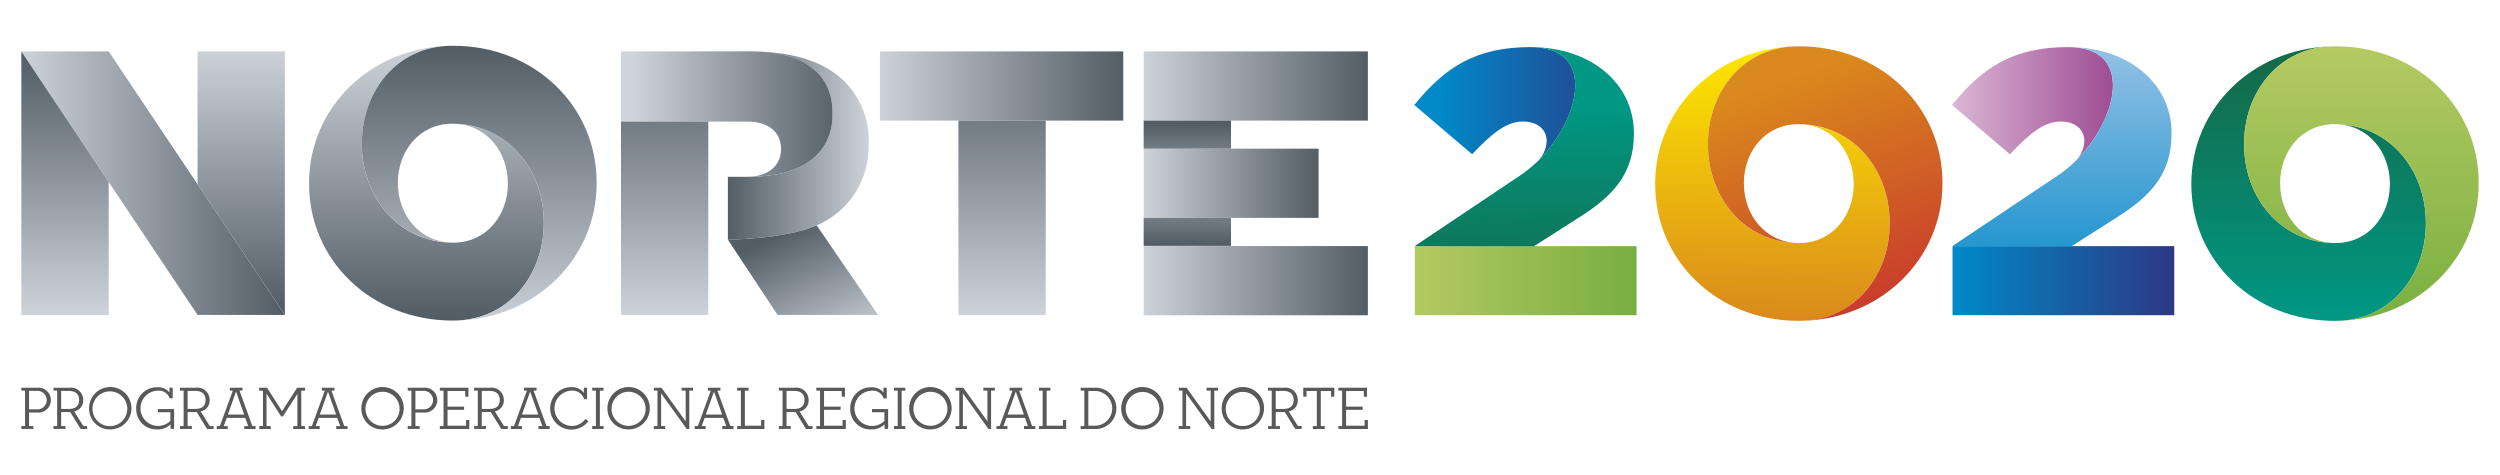
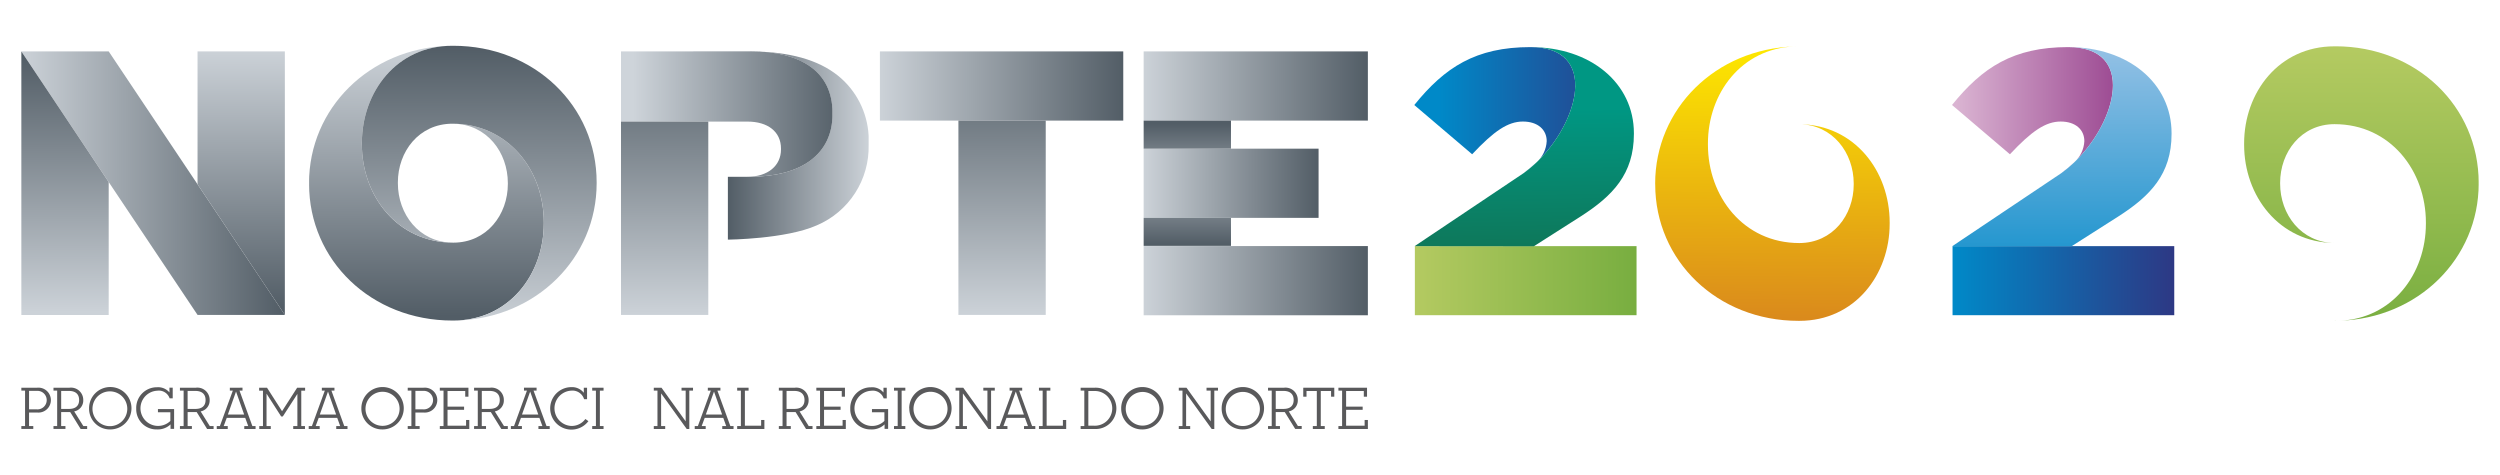
<svg xmlns="http://www.w3.org/2000/svg" xmlns:xlink="http://www.w3.org/1999/xlink" id="Layer_1" data-name="Layer 1" viewBox="0 0 262.89 49.97">
  <defs>
    <style>.cls-1{fill:none;}.cls-2{clip-path:url(#clip-path);}.cls-3{fill:url(#linear-gradient);}.cls-4{clip-path:url(#clip-path-2);}.cls-5{fill:url(#linear-gradient-2);}.cls-6{clip-path:url(#clip-path-3);}.cls-7{fill:url(#linear-gradient-3);}.cls-8{clip-path:url(#clip-path-4);}.cls-9{fill:url(#linear-gradient-4);}.cls-10{clip-path:url(#clip-path-5);}.cls-11{fill:url(#linear-gradient-5);}.cls-12{clip-path:url(#clip-path-6);}.cls-13{fill:url(#linear-gradient-6);}.cls-14{clip-path:url(#clip-path-7);}.cls-15{fill:url(#linear-gradient-7);}.cls-16{clip-path:url(#clip-path-8);}.cls-17{fill:url(#linear-gradient-8);}.cls-18{clip-path:url(#clip-path-9);}.cls-19{fill:url(#linear-gradient-9);}.cls-20{clip-path:url(#clip-path-10);}.cls-21{fill:url(#linear-gradient-10);}.cls-22{clip-path:url(#clip-path-11);}.cls-23{fill:url(#linear-gradient-11);}.cls-24{clip-path:url(#clip-path-12);}.cls-25{fill:url(#linear-gradient-12);}.cls-26{clip-path:url(#clip-path-13);}.cls-27{fill:url(#linear-gradient-13);}.cls-28{clip-path:url(#clip-path-14);}.cls-29{fill:url(#linear-gradient-14);}.cls-30{clip-path:url(#clip-path-15);}.cls-31{fill:url(#linear-gradient-15);}.cls-32{clip-path:url(#clip-path-16);}.cls-33{fill:url(#linear-gradient-16);}.cls-34{clip-path:url(#clip-path-17);}.cls-35{fill:url(#linear-gradient-17);}.cls-36{clip-path:url(#clip-path-18);}.cls-37{fill:url(#linear-gradient-18);}.cls-38{clip-path:url(#clip-path-19);}.cls-39{fill:url(#linear-gradient-19);}.cls-40{clip-path:url(#clip-path-20);}.cls-41{fill:url(#linear-gradient-20);}.cls-42{clip-path:url(#clip-path-21);}.cls-43{fill:url(#linear-gradient-21);}.cls-44{clip-path:url(#clip-path-22);}.cls-45{fill:url(#linear-gradient-22);}.cls-46{clip-path:url(#clip-path-23);}.cls-47{fill:url(#linear-gradient-23);}.cls-48{clip-path:url(#clip-path-24);}.cls-49{fill:url(#linear-gradient-24);}.cls-50{clip-path:url(#clip-path-25);}.cls-51{fill:url(#linear-gradient-25);}.cls-52{clip-path:url(#clip-path-26);}.cls-53{fill:url(#linear-gradient-26);}.cls-54{fill:#59595b;}</style>
    <clipPath id="clip-path">
      <path class="cls-1" d="M216.769,18.2a9.522,9.522,0,0,0,1.33-1.108,12.8,12.8,0,0,1-1.33,1.108m-11.5-7.159,6.086,5.18c2.3-2.451,3.759-3.441,5.34-3.441s2.487.873,2.487,2.058a3.219,3.219,0,0,1-1.083,2.254c4.54-4.32,6.527-12.139-.617-12.139-5.774,0-9.019,2.133-12.218,6.088" />
    </clipPath>
    <linearGradient id="linear-gradient" x1="-373.948" y1="693.919" x2="-372.948" y2="693.919" gradientTransform="translate(7353.016 -13251.302) scale(19.113)" gradientUnits="userSpaceOnUse">
      <stop offset="0" stop-color="#dab4d2" />
      <stop offset="1" stop-color="#943c8a" />
    </linearGradient>
    <clipPath id="clip-path-2">
      <rect class="cls-1" x="205.322" y="25.882" width="23.314" height="7.266" />
    </clipPath>
    <linearGradient id="linear-gradient-2" x1="-377.382" y1="687.45" x2="-376.382" y2="687.45" gradientTransform="translate(9003.98 -15998.391) scale(23.315)" gradientUnits="userSpaceOnUse">
      <stop offset="0" stop-color="#0089c8" />
      <stop offset="1" stop-color="#2d3884" />
    </linearGradient>
    <clipPath id="clip-path-3">
      <path class="cls-1" d="M216.769,18.2,205.3,25.882l12.536.013,4.944-3.15c3.322-2.134,5.573-4.429,5.573-8.662v-.076c0-5.259-4.545-9.055-10.871-9.055,7.81,0,4.709,9.344-.713,13.247" />
    </clipPath>
    <linearGradient id="linear-gradient-3" x1="-417.453" y1="671.006" x2="-416.453" y2="671.006" gradientTransform="translate(-18608.925 -11679.299) rotate(-90) scale(28.056)" gradientUnits="userSpaceOnUse">
      <stop offset="0" stop-color="#0089c8" />
      <stop offset="1" stop-color="#95c1e5" />
    </linearGradient>
    <clipPath id="clip-path-4">
      <path class="cls-1" d="M160.227,18.2a9.41,9.41,0,0,0,1.326-1.105,12.73,12.73,0,0,1-1.326,1.105m-11.51-7.159,6.089,5.18c2.3-2.451,3.759-3.441,5.339-3.441s2.5.873,2.5,2.058a3.225,3.225,0,0,1-1.086,2.257c4.542-4.319,6.531-12.142-.617-12.142-5.772,0-9.017,2.133-12.22,6.088" />
    </clipPath>
    <linearGradient id="linear-gradient-4" x1="-375.16" y1="691.637" x2="-374.16" y2="691.637" gradientTransform="translate(7809.053 -14106.112) scale(20.412)" xlink:href="#linear-gradient-2" />
    <clipPath id="clip-path-5">
      <rect class="cls-1" x="148.781" y="25.882" width="23.312" height="7.266" />
    </clipPath>
    <linearGradient id="linear-gradient-5" x1="-377.379" y1="687.455" x2="-376.379" y2="687.455" gradientTransform="translate(8945.867 -15995.749) scale(23.311)" gradientUnits="userSpaceOnUse">
      <stop offset="0" stop-color="#b4ca61" />
      <stop offset="1" stop-color="#78ae40" />
    </linearGradient>
    <clipPath id="clip-path-6">
      <path class="cls-1" d="M189.094,13.056Zm-15.039,6.25v.08c0,8.025,6.525,14.352,15.067,14.352h.1c5.824,0,9.488-4.844,9.488-10.21V23.4c0-5.392-3.675-10.271-9.493-10.341,3.5.054,5.713,3,5.713,6.249v.08c0,3.238-2.207,6.162-5.722,6.17-5.885-.008-9.609-4.913-9.609-10.342v-.13c0-5.253,3.509-10,9.119-10.2-8.307.232-14.668,6.547-14.668,14.427M189.09,4.878c-.124,0-.248,0-.371.007.158,0,.316-.007.475-.007Z" />
    </clipPath>
    <linearGradient id="linear-gradient-6" x1="-368.613" y1="644.768" x2="-367.613" y2="644.768" gradientTransform="translate(-10112.85 18058.628) rotate(180) scale(27.978)" gradientUnits="userSpaceOnUse">
      <stop offset="0" stop-color="#fde600" />
      <stop offset="1" stop-color="#da8a1c" />
    </linearGradient>
    <clipPath id="clip-path-7">
      <path class="cls-1" d="M189.122,33.738h.1c.125,0,.248,0,.371-.007-.158,0-.316.007-.475.007m.073-8.182h0m-.073-12.5h0m-.03-8.184c-5.825,0-9.49,4.844-9.49,10.212v.13c0,5.393,3.675,10.268,9.491,10.341-3.5-.055-5.709-3-5.709-6.249v-.08c0-3.234,2.2-6.162,5.723-6.17,5.883.008,9.606,4.915,9.606,10.342v.13c0,5.251-3.509,10-9.117,10.2,8.308-.232,14.671-6.545,14.671-14.425v-.08c0-8.026-6.528-14.354-15.072-14.354Z" />
    </clipPath>
    <linearGradient id="linear-gradient-7" x1="-420.648" y1="661.819" x2="-419.648" y2="661.819" gradientTransform="translate(-18225.839 -11671.286) rotate(-90) scale(27.829)" gradientUnits="userSpaceOnUse">
      <stop offset="0" stop-color="#c7362d" />
      <stop offset="1" stop-color="#da8a1c" />
    </linearGradient>
    <clipPath id="clip-path-8">
-       <path class="cls-1" d="M245.469,13.056Zm-15.037,6.25v.08c0,8.025,6.526,14.352,15.067,14.352h.106c5.825,0,9.489-4.844,9.489-10.21V23.4c0-5.391-3.676-10.269-9.494-10.341,3.5.055,5.711,3,5.711,6.249v.08c0,3.238-2.209,6.162-5.72,6.17-5.888-.008-9.61-4.913-9.61-10.342v-.13c0-5.251,3.507-10,9.111-10.2-8.3.237-14.66,6.55-14.66,14.427M245.47,4.878c-.127,0-.253,0-.378.007.161,0,.323-.007.485-.007Z" />
-     </clipPath>
+       </clipPath>
    <linearGradient id="linear-gradient-8" x1="-417.521" y1="671.043" x2="-416.521" y2="671.043" gradientTransform="translate(-18531.691 -11648.146) rotate(-90) scale(27.978)" gradientUnits="userSpaceOnUse">
      <stop offset="0" stop-color="#009783" />
      <stop offset="1" stop-color="#156947" />
    </linearGradient>
    <clipPath id="clip-path-9">
      <path class="cls-1" d="M245.5,33.738h.108c.128,0,.256,0,.383-.007-.163,0-.327.007-.491.007m.079-8.182h0m-.079-12.5h0m-.028-8.184c-5.824,0-9.489,4.844-9.489,10.212v.13c0,5.4,3.675,10.272,9.5,10.341-3.5-.053-5.714-3-5.714-6.249v-.08c0-3.235,2.209-6.163,5.719-6.17,5.886.007,9.61,4.914,9.61,10.342v.13c0,5.248-3.5,10-9.106,10.2,8.3-.24,14.656-6.55,14.656-14.425v-.08c0-8.026-6.524-14.354-15.066-14.354Z" />
    </clipPath>
    <linearGradient id="linear-gradient-9" x1="-369.8" y1="645.709" x2="-368.8" y2="645.709" gradientTransform="translate(19339.345 10938.527) rotate(90) scale(29.566)" xlink:href="#linear-gradient-5" />
    <clipPath id="clip-path-10">
      <path class="cls-1" d="M160.227,18.2l-11.469,7.683,12.536.013,4.942-3.15c3.322-2.134,5.578-4.429,5.578-8.662v-.076c0-5.259-4.546-9.055-10.877-9.055,7.812,0,4.71,9.344-.71,13.247" />
    </clipPath>
    <linearGradient id="linear-gradient-10" x1="-360.331" y1="641.349" x2="-359.331" y2="641.349" gradientTransform="translate(13740.2 7641.095) rotate(90) scale(21.174)" xlink:href="#linear-gradient-8" />
    <clipPath id="clip-path-11">
      <rect class="cls-1" x="120.262" y="5.406" width="23.578" height="7.275" />
    </clipPath>
    <linearGradient id="linear-gradient-11" x1="-377.557" y1="687.122" x2="-376.557" y2="687.122" gradientTransform="translate(9022.673 -16192.618) scale(23.579)" gradientUnits="userSpaceOnUse">
      <stop offset="0" stop-color="#ccd2d8" />
      <stop offset="1" stop-color="#525d66" />
    </linearGradient>
    <clipPath id="clip-path-12">
      <rect class="cls-1" x="92.528" y="5.406" width="25.59" height="7.275" />
    </clipPath>
    <linearGradient id="linear-gradient-12" x1="-378.771" y1="684.835" x2="-377.771" y2="684.835" gradientTransform="translate(9785.265 -17515.885) scale(25.59)" xlink:href="#linear-gradient-11" />
    <clipPath id="clip-path-13">
      <rect class="cls-1" x="120.262" y="15.63" width="18.394" height="7.279" />
    </clipPath>
    <linearGradient id="linear-gradient-13" x1="-373.204" y1="695.323" x2="-372.204" y2="695.323" gradientTransform="translate(6985.351 -12771.189) scale(18.395)" xlink:href="#linear-gradient-11" />
    <clipPath id="clip-path-14">
      <path class="cls-1" d="M87.537,11.845v.191c0,4.147-3.267,6.553-8.664,6.553H76.541V25.2s6.089-.055,9.342-1.5a8.959,8.959,0,0,0,5.46-8.471v-.082a8.713,8.713,0,0,0-2.532-6.571c-1.758-1.758-4.488-2.928-8.636-3.133,4.51.31,7.362,2.421,7.362,6.407m-8.7-6.439q.693,0,1.339.032-.585-.04-1.2-.04Z" />
    </clipPath>
    <linearGradient id="linear-gradient-14" x1="-368.398" y1="704.37" x2="-367.398" y2="704.37" gradientTransform="translate(5529.572 -10410.791) scale(14.802)" gradientUnits="userSpaceOnUse">
      <stop offset="0" stop-color="#525d66" />
      <stop offset="1" stop-color="#ccd2d8" />
    </linearGradient>
    <clipPath id="clip-path-15">
      <path class="cls-1" d="M76.541,25.2l5.226,7.917H92.334L85.882,23.7c-3.253,1.447-9.343,1.5-9.343,1.5" />
    </clipPath>
    <linearGradient id="linear-gradient-15" x1="-336.355" y1="654.73" x2="-335.355" y2="654.73" gradientTransform="translate(9046.378 4628.089) rotate(90) scale(13.688)" xlink:href="#linear-gradient-14" />
    <clipPath id="clip-path-16">
      <polygon class="cls-1" points="2.245 5.406 20.773 33.114 29.954 33.114 11.43 5.406 2.245 5.406" />
    </clipPath>
    <linearGradient id="linear-gradient-16" x1="-379.859" y1="682.784" x2="-378.859" y2="682.784" gradientTransform="translate(10527.753 -18900.012) scale(27.709)" xlink:href="#linear-gradient-11" />
    <clipPath id="clip-path-17">
      <path class="cls-1" d="M47.557,13.009ZM32.5,19.263v.076c0,8.037,6.533,14.369,15.083,14.369h.1c5.834,0,9.5-4.849,9.5-10.22v-.132c0-5.4-3.678-10.274-9.5-10.346,3.505.055,5.721,2.995,5.721,6.253v.076c0,3.243-2.216,6.172-5.73,6.177-5.89-.006-9.62-4.919-9.62-10.35v-.134c0-5.25,3.505-10,9.1-10.211-8.3.248-14.658,6.565-14.658,14.442M47.557,4.814c-.133,0-.265,0-.4.007.168,0,.336-.007.506-.007Z" />
    </clipPath>
    <linearGradient id="linear-gradient-17" x1="-417.497" y1="671.029" x2="-416.497" y2="671.029" gradientTransform="translate(-18747.988 -11659.18) rotate(-90) scale(28.006)" gradientUnits="userSpaceOnUse">
      <stop offset="0" stop-color="#525d66" />
      <stop offset="1" stop-color="#cbd1d7" />
    </linearGradient>
    <clipPath id="clip-path-18">
      <path class="cls-1" d="M47.582,33.708h.1q.188,0,.372-.006c-.158,0-.316.006-.475.006m.079-8.191h0m-.076-12.508h0m-.028-8.195c-5.828,0-9.5,4.845-9.5,10.218v.134c0,5.4,3.684,10.286,9.513,10.35-3.509-.051-5.728-3-5.728-6.253v-.082c0-3.24,2.215-6.164,5.727-6.172,5.892.008,9.619,4.915,9.619,10.347v.132c0,5.256-3.513,10.012-9.13,10.214,8.32-.233,14.687-6.556,14.687-14.439v-.082c0-8.035-6.531-14.367-15.083-14.367Z" />
    </clipPath>
    <linearGradient id="linear-gradient-18" x1="-369.823" y1="645.722" x2="-368.823" y2="645.722" gradientTransform="translate(19161.178 10950.258) rotate(90) scale(29.596)" xlink:href="#linear-gradient-14" />
    <clipPath id="clip-path-19">
      <path class="cls-1" d="M65.3,5.406v7.38H78.6c2.139,0,3.525,1.059,3.525,2.842v.079c0,1.7-1.343,2.882-3.562,2.882h.314c5.4,0,8.664-2.406,8.664-6.553v-.191c0-4.33-3.365-6.447-8.567-6.447Z" />
    </clipPath>
    <linearGradient id="linear-gradient-19" x1="-409.381" y1="627.173" x2="-408.381" y2="627.173" gradientTransform="translate(-9013.784 13957.185) rotate(180) scale(22.235)" gradientUnits="userSpaceOnUse">
      <stop offset="0" stop-color="#525d66" />
      <stop offset="1" stop-color="#ced4da" />
    </linearGradient>
    <clipPath id="clip-path-20">
      <rect class="cls-1" x="120.262" y="25.877" width="23.578" height="7.277" />
    </clipPath>
    <linearGradient id="linear-gradient-20" x1="-377.557" y1="687.123" x2="-376.557" y2="687.123" gradientTransform="translate(9022.673 -16172.147) scale(23.579)" xlink:href="#linear-gradient-11" />
    <clipPath id="clip-path-21">
      <polygon class="cls-1" points="2.245 5.415 2.245 33.126 11.43 33.126 11.43 19.144 2.25 5.415 2.245 5.415" />
    </clipPath>
    <linearGradient id="linear-gradient-21" x1="-367.656" y1="644.57" x2="-366.656" y2="644.57" gradientTransform="translate(17452.13 9956.53) rotate(90) scale(27.065)" xlink:href="#linear-gradient-14" />
    <clipPath id="clip-path-22">
      <polygon class="cls-1" points="20.773 5.406 20.773 19.382 29.954 33.114 29.954 5.406 20.773 5.406" />
    </clipPath>
    <linearGradient id="linear-gradient-22" x1="-367.943" y1="644.723" x2="-366.943" y2="644.723" gradientTransform="translate(17674.669 10077.716) rotate(90) scale(27.375)" xlink:href="#linear-gradient-11" />
    <clipPath id="clip-path-23">
      <rect class="cls-1" x="65.301" y="12.786" width="9.18" height="20.328" />
    </clipPath>
    <linearGradient id="linear-gradient-23" x1="-367.962" y1="644.732" x2="-366.962" y2="644.732" gradientTransform="translate(17732.969 10086.311) rotate(90) scale(27.396)" xlink:href="#linear-gradient-17" />
    <clipPath id="clip-path-24">
      <rect class="cls-1" x="100.782" y="12.68" width="9.183" height="20.434" />
    </clipPath>
    <linearGradient id="linear-gradient-24" x1="-368.092" y1="644.804" x2="-367.092" y2="644.804" gradientTransform="translate(17862.643 10142.368) rotate(90) scale(27.539)" xlink:href="#linear-gradient-14" />
    <clipPath id="clip-path-25">
      <rect class="cls-1" x="120.262" y="12.681" width="9.183" height="2.949" />
    </clipPath>
    <linearGradient id="linear-gradient-25" x1="-359.512" y1="640.25" x2="-358.512" y2="640.25" gradientTransform="translate(13239.743 7376.944) rotate(90) scale(20.484)" gradientUnits="userSpaceOnUse">
      <stop offset="0" stop-color="#525d66" />
      <stop offset="0.012" stop-color="#525d66" />
      <stop offset="0.497" stop-color="#ccd2d8" />
      <stop offset="1" stop-color="#525d66" />
    </linearGradient>
    <clipPath id="clip-path-26">
      <rect class="cls-1" x="120.262" y="22.91" width="9.183" height="2.947" />
    </clipPath>
    <linearGradient id="linear-gradient-26" x1="-426.514" y1="675.818" x2="-425.514" y2="675.818" gradientTransform="translate(-13709.141 -8704.905) rotate(-90) scale(20.47)" xlink:href="#linear-gradient-25" />
  </defs>
  <g class="cls-2">
    <rect class="cls-3" x="205.264" y="4.952" width="19.362" height="13.247" />
  </g>
  <g class="cls-4">
    <rect class="cls-5" x="205.322" y="25.882" width="23.314" height="7.266" />
  </g>
  <g class="cls-6">
    <rect class="cls-7" x="205.299" y="4.952" width="23.054" height="20.943" />
  </g>
  <g class="cls-8">
    <rect class="cls-9" x="148.717" y="4.952" width="19.368" height="13.247" />
  </g>
  <g class="cls-10">
    <rect class="cls-11" x="148.781" y="25.882" width="23.312" height="7.266" />
  </g>
  <g class="cls-12">
    <rect class="cls-13" x="171.828" y="6.831" width="29.11" height="24.946" transform="matrix(0.01, -1, 1, 0.01, 165.226, 205.486)" />
  </g>
  <g class="cls-14">
-     <rect class="cls-15" x="175.395" y="1.512" width="33.08" height="35.582" transform="translate(5.05 67.11) rotate(-20.092)" />
-   </g>
+     </g>
  <g class="cls-16">
    <rect class="cls-17" x="230.432" y="4.872" width="24.662" height="28.866" />
  </g>
  <g class="cls-18">
    <rect class="cls-19" x="235.981" y="4.872" width="24.663" height="28.866" />
  </g>
  <g class="cls-20">
    <rect class="cls-21" x="148.591" y="4.768" width="23.39" height="21.312" transform="matrix(1, -0.016, 0.016, 1, -0.228, 2.584)" />
  </g>
  <g class="cls-22">
    <rect class="cls-23" x="120.262" y="5.406" width="23.578" height="7.275" />
  </g>
  <g class="cls-24">
    <rect class="cls-25" x="92.528" y="5.406" width="25.59" height="7.275" />
  </g>
  <g class="cls-26">
    <rect class="cls-27" x="120.262" y="15.63" width="18.394" height="7.279" />
  </g>
  <g class="cls-28">
    <rect class="cls-29" x="76.541" y="5.398" width="14.802" height="19.799" />
  </g>
  <g class="cls-30">
-     <rect class="cls-31" x="75.295" y="20.829" width="18.283" height="15.149" transform="translate(-4.151 37.817) rotate(-24.658)" />
-   </g>
+     </g>
  <g class="cls-32">
    <rect class="cls-33" x="2.245" y="5.406" width="27.709" height="27.708" />
  </g>
  <g class="cls-34">
    <rect class="cls-35" x="32.504" y="4.814" width="24.686" height="28.894" />
  </g>
  <g class="cls-36">
    <rect class="cls-37" x="38.059" y="4.814" width="24.688" height="28.894" />
  </g>
  <g class="cls-38">
    <rect class="cls-39" x="65.301" y="5.398" width="22.236" height="13.191" />
  </g>
  <g class="cls-40">
    <rect class="cls-41" x="120.262" y="25.877" width="23.578" height="7.277" />
  </g>
  <g class="cls-42">
    <rect class="cls-43" x="2.245" y="5.415" width="9.185" height="27.711" />
  </g>
  <g class="cls-44">
    <rect class="cls-45" x="20.773" y="5.406" width="9.181" height="27.708" />
  </g>
  <g class="cls-46">
    <rect class="cls-47" x="65.301" y="12.786" width="9.18" height="20.328" />
  </g>
  <g class="cls-48">
    <rect class="cls-49" x="100.782" y="12.68" width="9.183" height="20.434" />
  </g>
  <g class="cls-50">
    <rect class="cls-51" x="120.262" y="12.681" width="9.183" height="2.949" />
  </g>
  <g class="cls-52">
    <rect class="cls-53" x="120.262" y="22.91" width="9.183" height="2.947" />
  </g>
  <path class="cls-54" d="M2.245,40.771H3.9a1.311,1.311,0,1,1,0,2.607H3.055V44.8H3.5v.308H2.245V44.8h.39V41.077h-.39Zm1.62,2.275a.974.974,0,0,0,.164-1.941.9.9,0,0,0-.164,0h-.81v1.941Z" />
  <path class="cls-54" d="M7.382,43.329h-.95V44.8h.45v.308H5.624V44.8h.387V41.077H5.624V40.77H7.306a1.291,1.291,0,0,1,1.439,1.123,1.5,1.5,0,0,1,.01.177A1.165,1.165,0,0,1,7.8,43.262l.964,1.543h.4v.308H8.482ZM7.25,43c.739,0,1.07-.361,1.07-.938s-.337-.953-1.07-.953H6.433V43Z" />
  <path class="cls-54" d="M9.366,42.939a2.23,2.23,0,1,1,2.24,2.219h-.012a2.186,2.186,0,0,1-2.228-2.145c0-.025,0-.049,0-.074m4.018,0a1.83,1.83,0,1,0,0,.091c0-.03,0-.061,0-.091" />
  <path class="cls-54" d="M17.933,44.628a1.935,1.935,0,0,1-1.415.529,2.128,2.128,0,0,1-2.194-2.06c0-.053,0-.105,0-.158a2.17,2.17,0,0,1,2.122-2.217h.058a1.549,1.549,0,0,1,1.314.547v-.5h.344v1.117h-.325a1.2,1.2,0,0,0-1.307-.8,1.852,1.852,0,1,0,1.384,3.179v-.913H16.608v-.334h1.7V45.1h-.377Z" />
  <path class="cls-54" d="M20.682,43.329h-.951V44.8h.447v.308H18.921V44.8h.388V41.077h-.388V40.77H20.6a1.289,1.289,0,0,1,1.437,1.121,1.522,1.522,0,0,1,.01.179,1.163,1.163,0,0,1-.949,1.192l.963,1.543h.4v.308h-.682ZM20.546,43c.74,0,1.071-.361,1.071-.938s-.338-.953-1.071-.953h-.817V43Z" />
  <path class="cls-54" d="M26.874,45.111H25.687V44.8H26.1l-.314-.861H23.844l-.319.861h.423v.309H22.792V44.8h.331l1.36-3.725h-.314v-.306H25.5v.306h-.314L26.536,44.8h.338Zm-2.913-1.52h1.713l-.854-2.418-.859,2.418" />
  <polygon class="cls-54" points="32.07 45.111 30.834 45.111 30.834 44.802 31.272 44.802 31.272 41.423 29.737 43.795 29.566 43.795 28.028 41.396 28.028 44.802 28.473 44.802 28.473 45.111 27.264 45.111 27.264 44.802 27.653 44.802 27.653 41.078 27.25 41.078 27.25 40.771 28.078 40.771 29.66 43.24 31.247 40.771 32.084 40.771 32.084 41.078 31.681 41.078 31.681 44.802 32.07 44.802 32.07 45.111" />
  <path class="cls-54" d="M36.542,45.111H35.357V44.8h.415l-.312-.861H33.515l-.32.861h.421v.309H32.463V44.8H32.8l1.356-3.725h-.312v-.306h1.326v.306h-.319L36.2,44.8h.339Zm-2.913-1.52h1.717l-.855-2.418Z" />
  <path class="cls-54" d="M38,42.939a2.229,2.229,0,1,1,2.238,2.219h-.011A2.187,2.187,0,0,1,38,43.012c0-.025,0-.049,0-.073m4.018,0a1.792,1.792,0,1,0,0,.1c0-.031,0-.063,0-.094" />
  <path class="cls-54" d="M42.874,40.771h1.658a1.311,1.311,0,1,1,0,2.607h-.85V44.8h.447v.308H42.874V44.8h.387V41.077h-.387Zm1.618,2.275a.974.974,0,0,0,.164-1.941.9.9,0,0,0-.164,0h-.81v1.941Z" />
  <polygon class="cls-54" points="48.922 41.117 47.06 41.117 47.06 42.76 48.801 42.76 48.801 43.094 47.06 43.094 47.06 44.765 49.011 44.765 49.011 44.164 49.349 44.164 49.349 45.111 46.249 45.111 46.249 44.803 46.639 44.803 46.639 41.078 46.249 41.078 46.249 40.771 49.259 40.771 49.259 41.715 48.922 41.715 48.922 41.117" />
  <path class="cls-54" d="M51.612,43.329h-.951V44.8h.447v.308H49.852V44.8h.389V41.077h-.389V40.77h1.684a1.288,1.288,0,0,1,1.436,1.12,1.358,1.358,0,0,1,.01.18,1.164,1.164,0,0,1-.949,1.192L53,44.805h.4v.308h-.683Zm-.13-.33c.74,0,1.07-.361,1.07-.938s-.336-.953-1.07-.953h-.817V43Z" />
  <path class="cls-54" d="M57.805,45.111H56.62V44.8h.414l-.313-.861H54.782l-.319.861h.419v.309H53.723V44.8h.332l1.357-3.725H55.1v-.306h1.325v.306h-.319L57.467,44.8h.338Zm-2.914-1.52h1.715l-.856-2.418Z" />
  <path class="cls-54" d="M60.037,40.712a1.569,1.569,0,0,1,1.353.594v-.535h.343V41.98h-.312a1.277,1.277,0,0,0-1.359-.9,1.858,1.858,0,0,0,.014,3.711,1.785,1.785,0,0,0,1.48-.732l.318.228a2.234,2.234,0,1,1-1.837-3.578" />
  <polygon class="cls-54" points="62.275 40.771 63.467 40.771 63.467 41.078 63.08 41.078 63.08 44.802 63.467 44.802 63.467 45.111 62.275 45.111 62.275 44.802 62.664 44.802 62.664 41.078 62.275 41.078 62.275 40.771" />
-   <path class="cls-54" d="M63.875,42.939a2.228,2.228,0,1,1,2.236,2.219H66.1a2.185,2.185,0,0,1-2.225-2.144q0-.038,0-.075m4.017,0a1.793,1.793,0,1,0,0,.1c0-.033,0-.065,0-.1" />
  <polygon class="cls-54" points="72.875 41.077 72.486 41.077 72.486 45.11 72.212 45.11 69.521 41.372 69.521 44.802 69.949 44.802 69.949 45.11 68.75 45.11 68.75 44.802 69.136 44.802 69.136 41.077 68.75 41.077 68.75 40.77 69.56 40.77 72.103 44.307 72.103 41.077 71.668 41.077 71.668 40.77 72.875 40.77 72.875 41.077" />
  <path class="cls-54" d="M77.135,45.111H75.95V44.8h.413l-.309-.861H74.106l-.319.861h.421v.309H73.055V44.8h.332l1.358-3.725h-.313v-.306h1.325v.306H75.44L76.8,44.8h.338Zm-2.913-1.52h1.714l-.853-2.418Z" />
  <polygon class="cls-54" points="77.519 40.771 78.717 40.771 78.717 41.078 78.329 41.078 78.329 44.765 80.038 44.765 80.038 44.164 80.38 44.164 80.38 45.111 77.519 45.111 77.519 44.802 77.908 44.802 77.908 41.078 77.519 41.078 77.519 40.771" />
  <path class="cls-54" d="M83.661,43.329h-.95V44.8h.447v.308H81.9V44.8h.39V41.077H81.9V40.77h1.682a1.29,1.29,0,0,1,1.439,1.121,1.522,1.522,0,0,1,.01.179,1.164,1.164,0,0,1-.952,1.192l.962,1.543h.4v.308h-.681ZM83.526,43c.741,0,1.072-.361,1.072-.938s-.338-.953-1.072-.953h-.815V43Z" />
  <polygon class="cls-54" points="88.516 41.117 86.653 41.117 86.653 42.76 88.393 42.76 88.393 43.094 86.653 43.094 86.653 44.765 88.605 44.765 88.605 44.164 88.942 44.164 88.942 45.111 85.843 45.111 85.843 44.803 86.232 44.803 86.232 41.078 85.843 41.078 85.843 40.771 88.852 40.771 88.852 41.715 88.516 41.715 88.516 41.117" />
  <path class="cls-54" d="M93.019,44.628a1.936,1.936,0,0,1-1.416.529A2.128,2.128,0,0,1,89.41,43.1c0-.052,0-.1,0-.157a2.167,2.167,0,0,1,2.12-2.216h.058a1.542,1.542,0,0,1,1.314.547v-.5h.345v1.117h-.327a1.2,1.2,0,0,0-1.306-.8A1.852,1.852,0,1,0,93,44.265v-.913H91.692v-.334h1.7V45.1h-.375Z" />
  <polygon class="cls-54" points="94.009 40.771 95.201 40.771 95.201 41.078 94.813 41.078 94.813 44.802 95.201 44.802 95.201 45.111 94.009 45.111 94.009 44.802 94.398 44.802 94.398 41.078 94.009 41.078 94.009 40.771" />
-   <path class="cls-54" d="M95.608,42.939a2.229,2.229,0,1,1,2.238,2.219h-.012a2.184,2.184,0,0,1-2.226-2.143c0-.026,0-.051,0-.076m4.018,0a1.789,1.789,0,1,0,0,.095c0-.032,0-.063,0-.095" />
+   <path class="cls-54" d="M95.608,42.939a2.229,2.229,0,1,1,2.238,2.219a2.184,2.184,0,0,1-2.226-2.143c0-.026,0-.051,0-.076m4.018,0a1.789,1.789,0,1,0,0,.095c0-.032,0-.063,0-.095" />
  <polygon class="cls-54" points="104.608 41.077 104.218 41.077 104.218 45.11 103.943 45.11 101.253 41.372 101.253 44.802 101.68 44.802 101.68 45.11 100.483 45.11 100.483 44.802 100.871 44.802 100.871 41.077 100.483 41.077 100.483 40.77 101.292 40.77 103.833 44.307 103.833 41.077 103.402 41.077 103.402 40.77 104.608 40.77 104.608 41.077" />
  <path class="cls-54" d="M108.87,45.111h-1.188V44.8h.414l-.315-.861h-1.942l-.319.861h.419v.309h-1.153V44.8h.332l1.357-3.725h-.311v-.306h1.326v.306h-.318l1.357,3.725h.339Zm-2.915-1.52h1.716l-.854-2.418Z" />
  <polygon class="cls-54" points="109.252 40.771 110.451 40.771 110.451 41.078 110.061 41.078 110.061 44.765 111.77 44.765 111.77 44.164 112.116 44.164 112.116 45.111 109.252 45.111 109.252 44.802 109.641 44.802 109.641 41.078 109.252 41.078 109.252 40.771" />
  <path class="cls-54" d="M113.635,40.771h1.471a2.173,2.173,0,1,1,0,4.34h-1.471V44.8h.387V41.077h-.387Zm1.432,3.994a1.825,1.825,0,1,0,.12-3.648h-.742v3.648Z" />
  <path class="cls-54" d="M117.9,42.939a2.229,2.229,0,1,1,2.239,2.219h-.013a2.185,2.185,0,0,1-2.225-2.145c0-.025,0-.049,0-.074m4.017,0a1.77,1.77,0,1,0,0,.094c0-.031,0-.063,0-.094" />
  <polygon class="cls-54" points="128.08 41.077 127.692 41.077 127.692 45.11 127.417 45.11 124.726 41.372 124.726 44.802 125.155 44.802 125.155 45.11 123.956 45.11 123.956 44.802 124.344 44.802 124.344 41.077 123.956 41.077 123.956 40.77 124.764 40.77 127.309 44.307 127.309 41.077 126.874 41.077 126.874 40.77 128.08 40.77 128.08 41.077" />
  <path class="cls-54" d="M128.465,42.939a2.229,2.229,0,1,1,2.238,2.219h-.011a2.185,2.185,0,0,1-2.227-2.142c0-.026,0-.051,0-.077m4.019,0a1.794,1.794,0,1,0-1.792,1.86,1.777,1.777,0,0,0,1.791-1.764c0-.032,0-.064,0-.1" />
  <path class="cls-54" d="M135.1,43.329h-.95V44.8h.446v.308h-1.255V44.8h.388V41.077h-.388V40.77h1.683a1.289,1.289,0,0,1,1.437,1.123,1.5,1.5,0,0,1,.01.177,1.166,1.166,0,0,1-.95,1.192l.961,1.537h.4v.308H136.2Zm-.133-.33c.738,0,1.07-.361,1.07-.938s-.337-.953-1.07-.953h-.816V43Z" />
  <polygon class="cls-54" points="139.971 41.117 138.887 41.117 138.887 44.803 139.305 44.803 139.305 45.111 138.052 45.111 138.052 44.803 138.471 44.803 138.471 41.117 137.387 41.117 137.387 41.715 137.045 41.715 137.045 40.771 140.308 40.771 140.308 41.715 139.971 41.715 139.971 41.117" />
  <polygon class="cls-54" points="143.412 41.117 141.551 41.117 141.551 42.76 143.292 42.76 143.292 43.094 141.551 43.094 141.551 44.765 143.499 44.765 143.499 44.164 143.841 44.164 143.841 45.111 140.742 45.111 140.742 44.803 141.13 44.803 141.13 41.078 140.742 41.078 140.742 40.771 143.751 40.771 143.751 41.715 143.412 41.715 143.412 41.117" />
</svg>